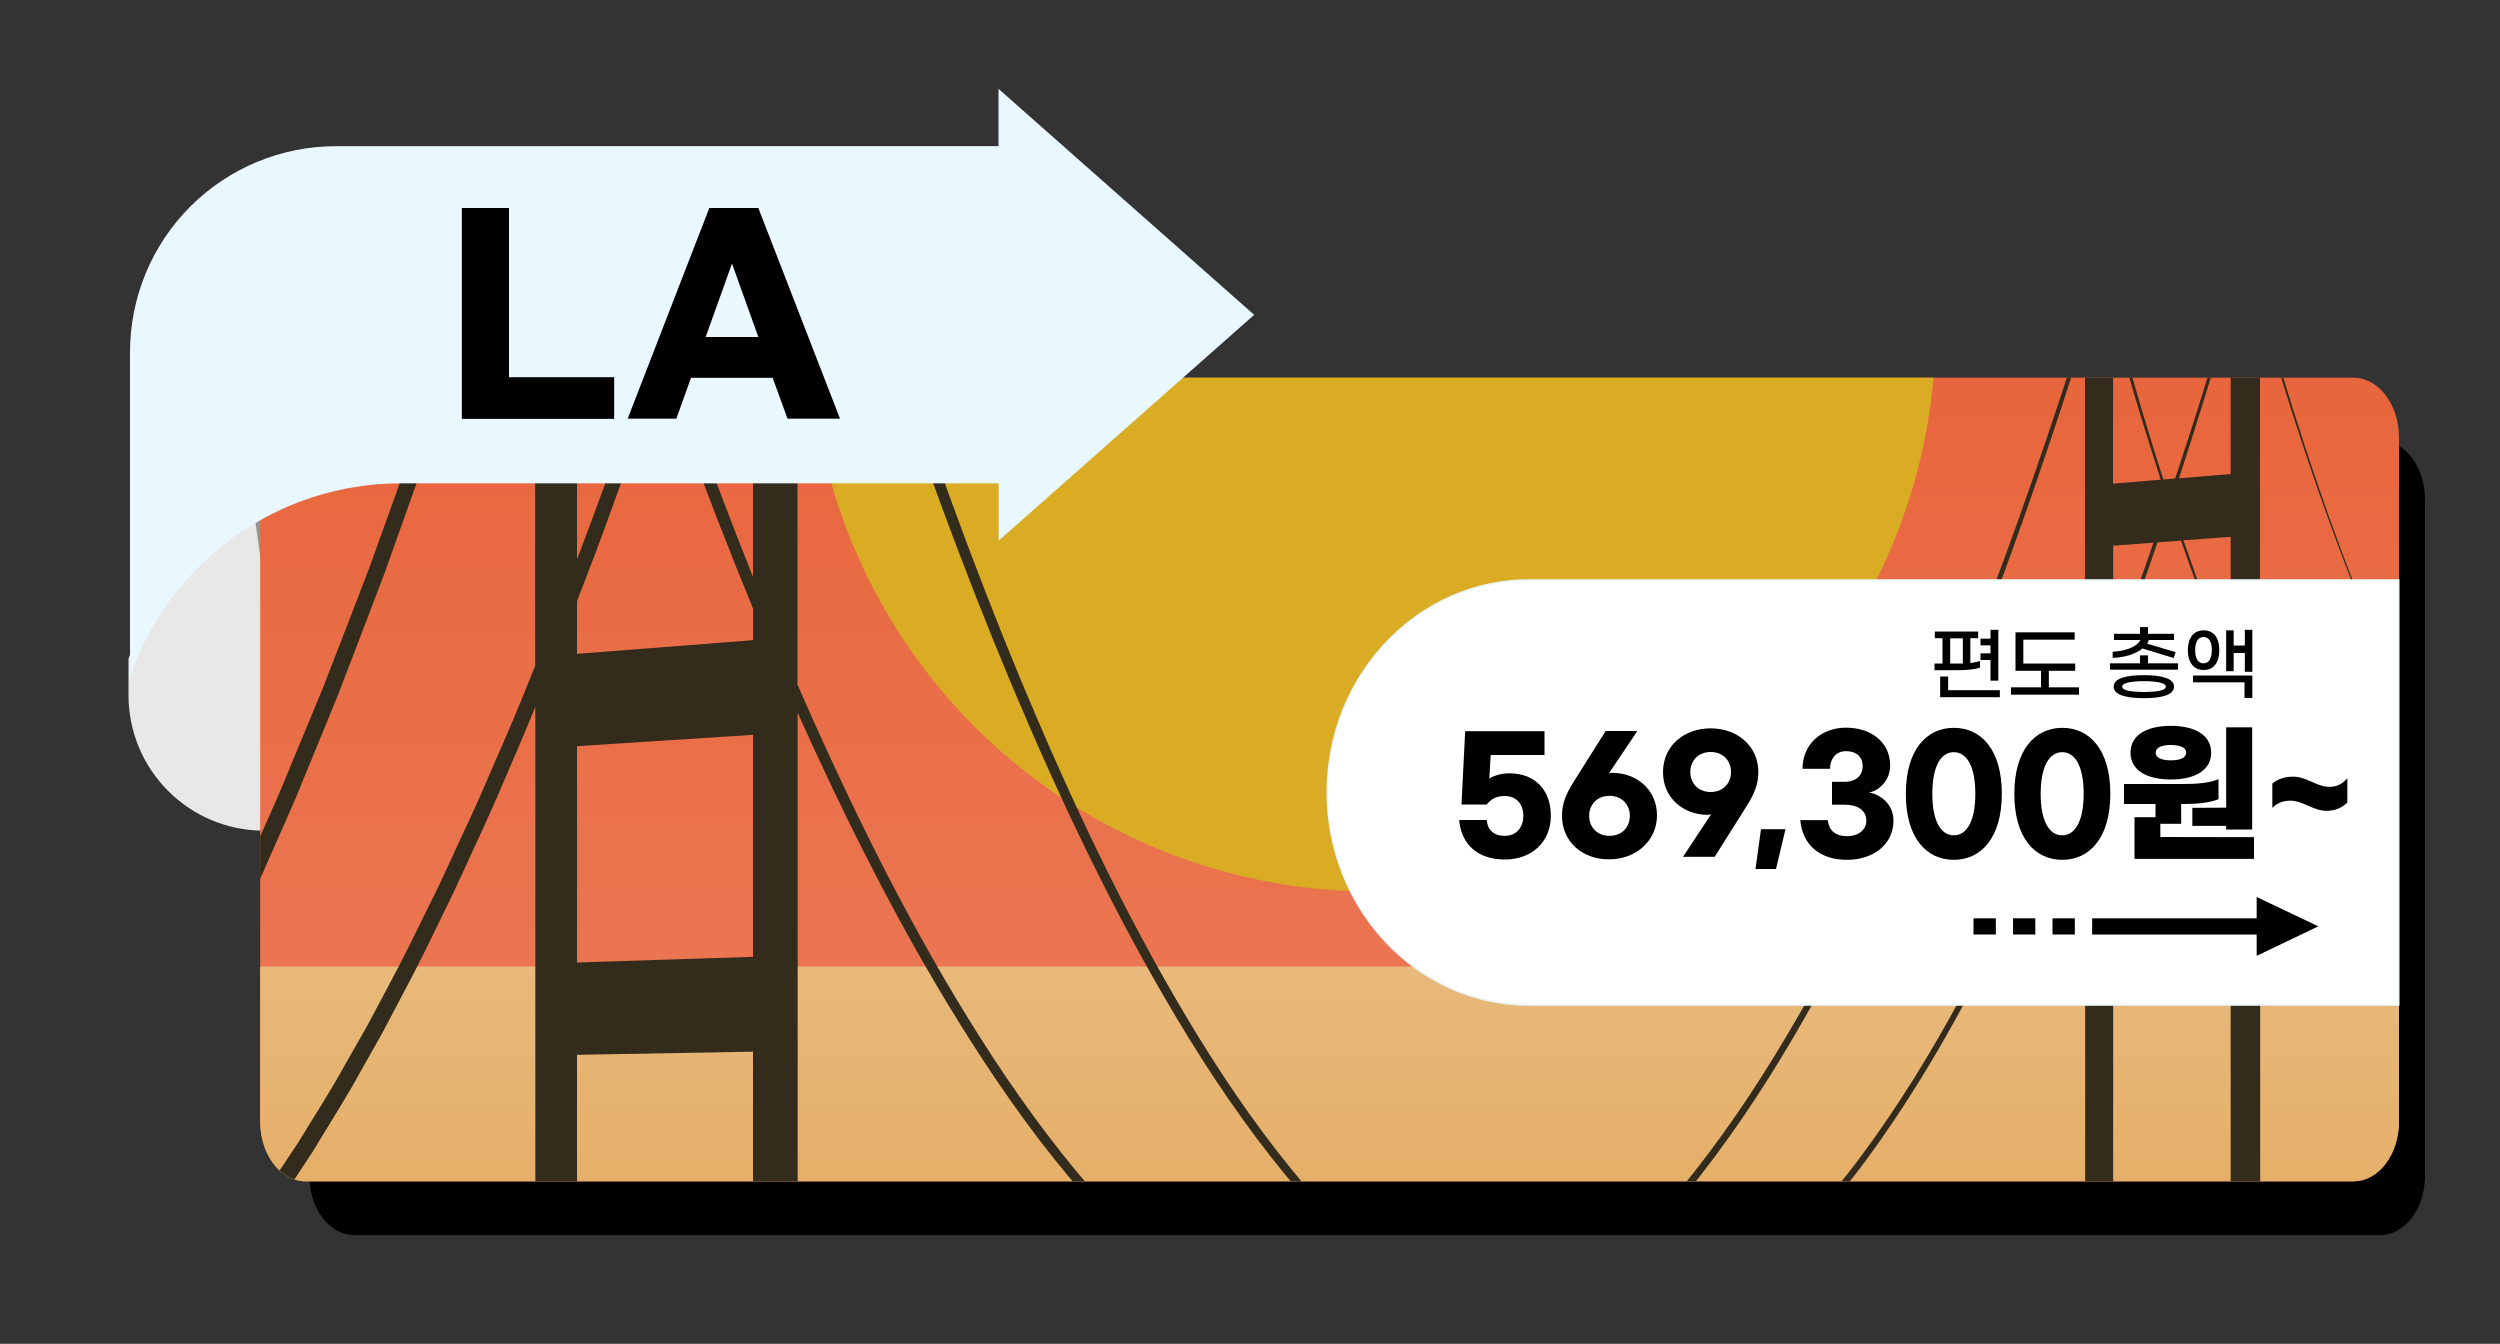
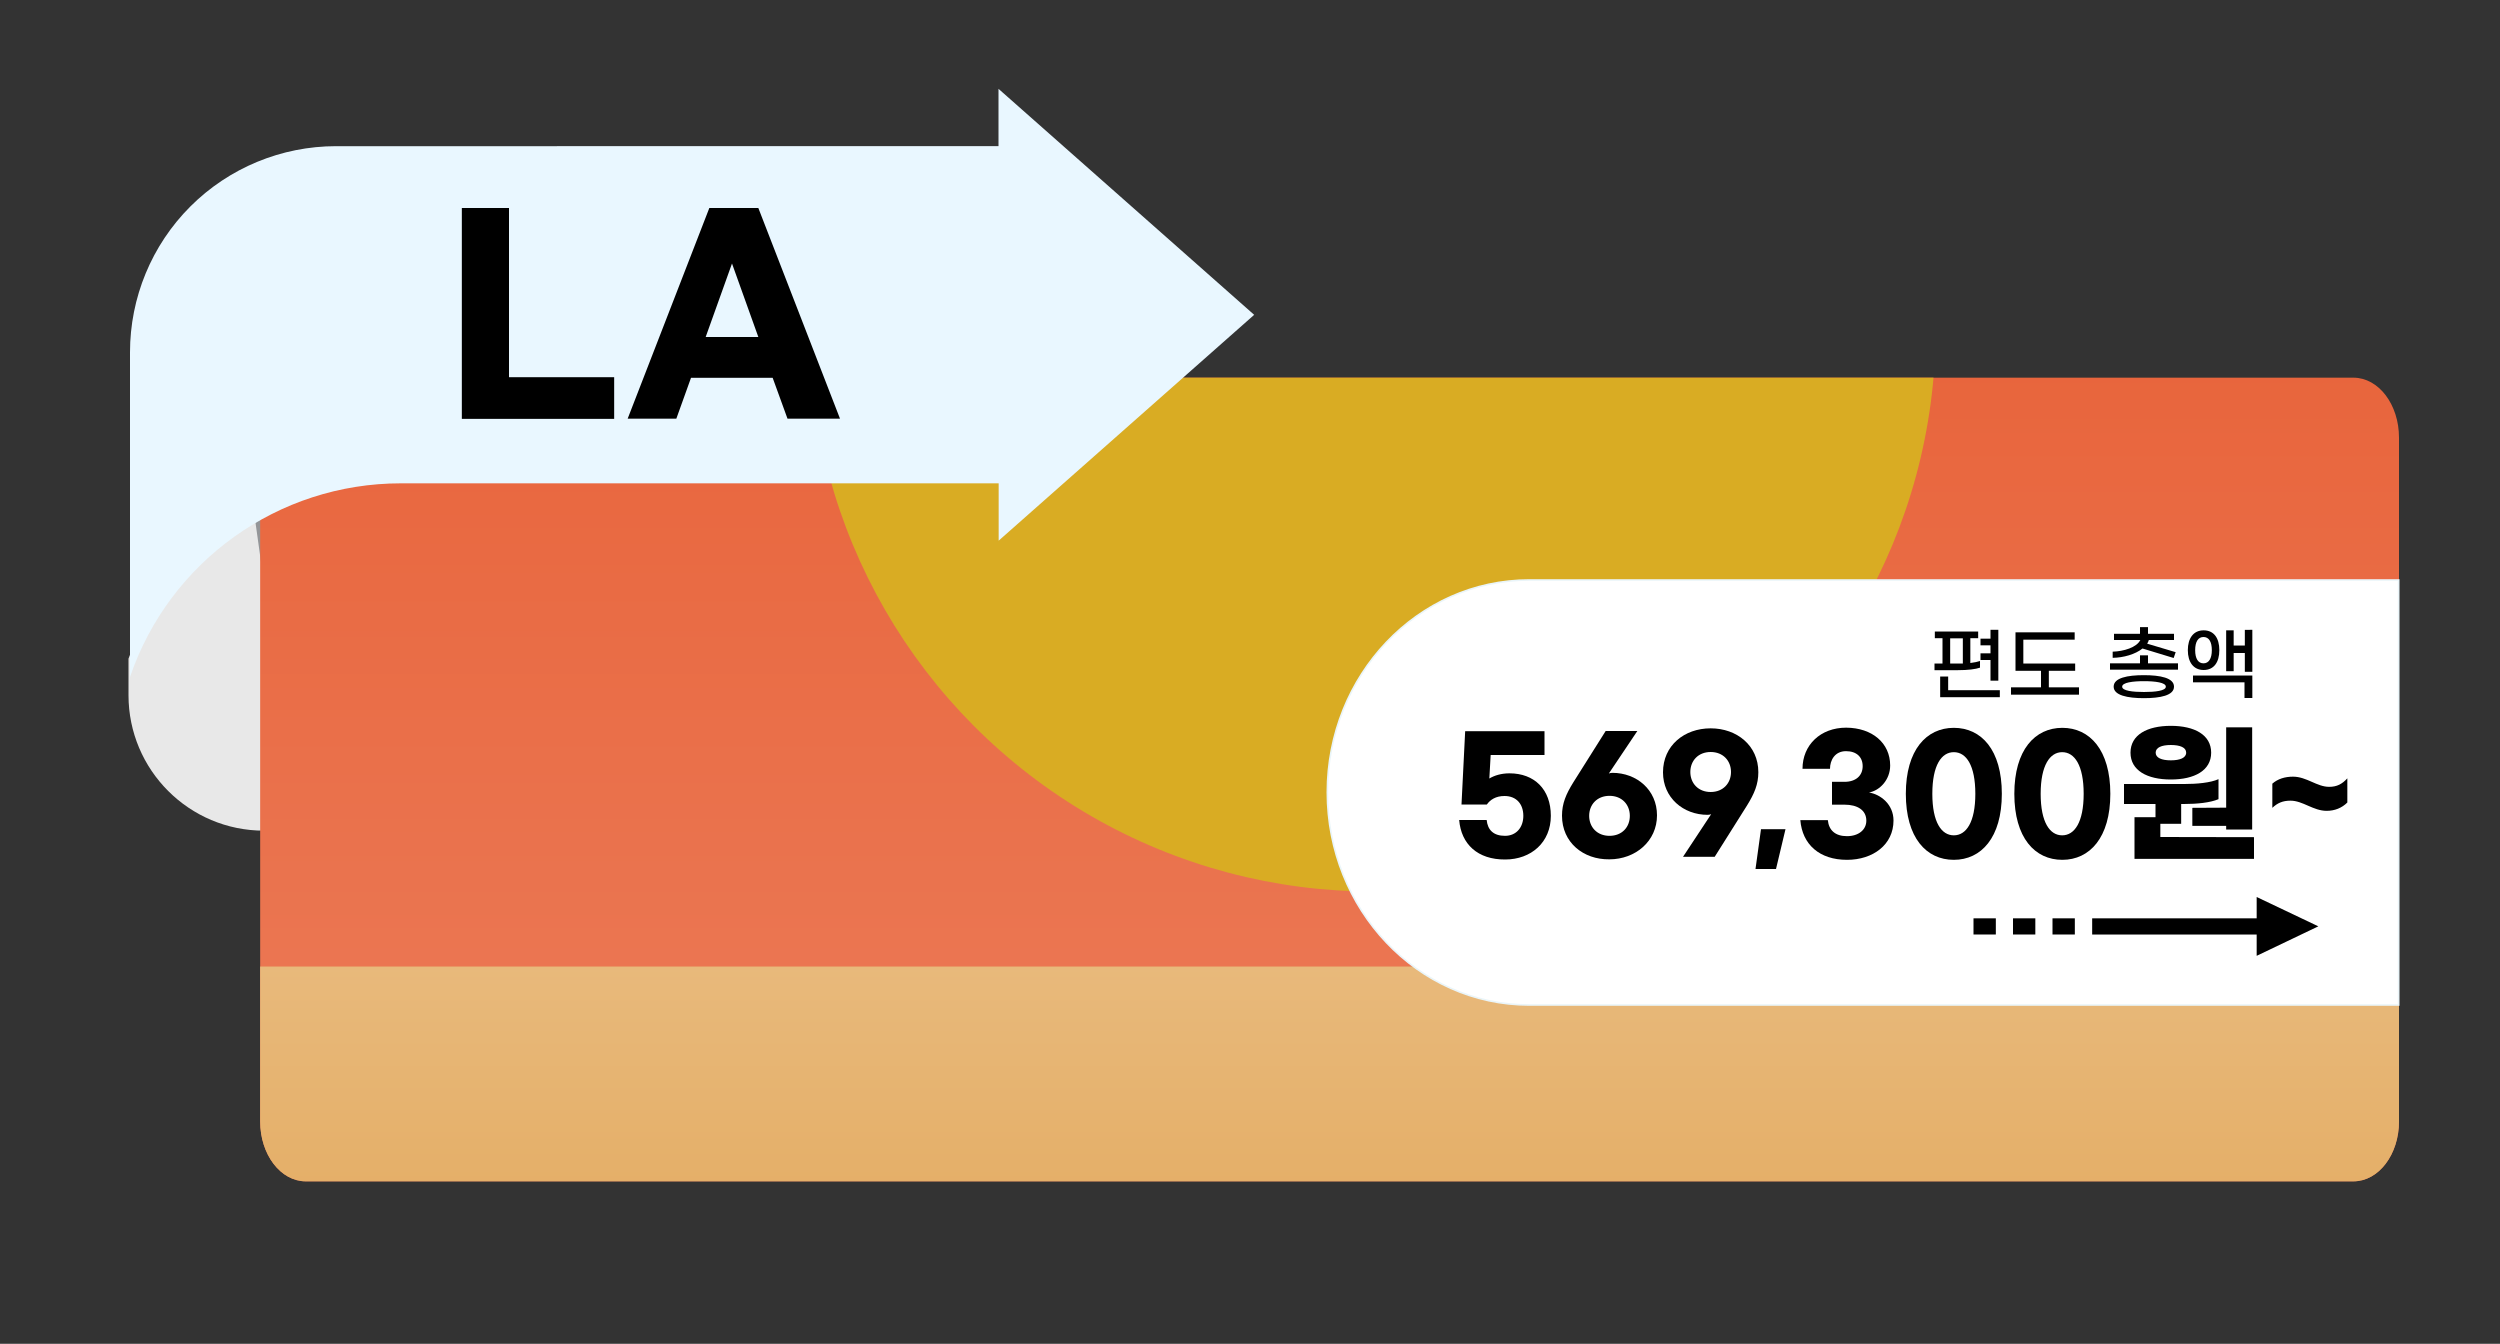
<svg xmlns="http://www.w3.org/2000/svg" xmlns:xlink="http://www.w3.org/1999/xlink" version="1.1" id="레이어_1" x="0px" y="0px" width="1500px" height="806.3px" viewBox="0 0 1500 806.3" style="enable-background:new 0 0 1500 806.3;" xml:space="preserve">
  <rect x="0" y="0" width="1500" height="806.3" fill="#333333" stroke="none" />
  <style type="text/css">
	.st0{fill:#E8E8E8;}
	.st1{fill:#939598;}
	.st2{clip-path:url(#SVGID_00000054955313133463674620000000720417267325640090_);}
	.st3{fill:url(#SVGID_00000080886687870165835500000004939042196841515187_);}
	.st4{fill:url(#SVGID_00000113313945820429730490000014348144164135345547_);}
	.st5{clip-path:url(#SVGID_00000075140458572319677140000008708942260777370013_);fill:#D9AC23;}
	.st6{clip-path:url(#SVGID_00000074404302013366411790000002479802257720673674_);fill:#332C1C;}
	.st7{fill:#FFFFFF;stroke:#EAF5F9;stroke-miterlimit:10;}
	.st8{fill:#E9F7FF;}
</style>
  <path class="st0" d="M77.1,395.2v21.9c0,44.9,36.4,81.3,81.3,81.3h31.9V257.2L112.5,303L77.1,395.2z" />
-   <path d="M1427.9,264.2H212.7c-15,0-27.1,15.9-27.1,35.6v405.7c0,19.7,12.1,35.6,27.1,35.6h1215.2c15,0,27.1-15.9,27.1-35.6V299.8  C1455,280.1,1442.9,264.2,1427.9,264.2z" />
  <polygon class="st1" points="150.4,292.8 179.1,498.5 190.3,498.5 190.3,292.8 " />
  <g>
    <rect x="1212.1" y="542.8" width="13.4" height="9.7" />
    <rect x="1188.4" y="542.8" width="13.4" height="9.7" />
    <rect x="1164.7" y="542.8" width="13.4" height="9.7" />
    <polygon points="1371.6,547.6 1334.6,530 1334.6,542.8 1235.9,542.8 1235.9,552.5 1334.6,552.5 1334.6,565.3  " />
  </g>
  <g>
    <g>
      <g>
        <defs>
          <path id="SVGID_1_" d="M1412,226.6H183.5c-15.2,0-27.4,16.1-27.4,36v410.2c0,19.9,12.2,36,27.4,36H1412      c15.2,0,27.4-16.1,27.4-36V262.6C1439.4,242.7,1427.2,226.6,1412,226.6z" />
        </defs>
        <clipPath id="SVGID_00000082360476461740486570000005954844827950895796_">
          <use xlink:href="#SVGID_1_" style="overflow:visible;" />
        </clipPath>
        <g style="clip-path:url(#SVGID_00000082360476461740486570000005954844827950895796_);">
          <linearGradient id="SVGID_00000023240868070616380480000015605313600181707709_" gradientUnits="userSpaceOnUse" x1="823.6" y1="2312.6" x2="823.6" y2="720" gradientTransform="matrix(1 0 0 1 0 -1112)">
            <stop offset="0" style="stop-color:#EF9275" />
            <stop offset="1" style="stop-color:#E44919" />
          </linearGradient>
          <rect x="27.3" y="-392" style="fill:url(#SVGID_00000023240868070616380480000015605313600181707709_);" width="1592.6" height="1592.6" />
          <linearGradient id="SVGID_00000011709859988217506260000014774815003390231207_" gradientUnits="userSpaceOnUse" x1="823.6" y1="2312.6" x2="823.6" y2="1691.9" gradientTransform="matrix(1 0 0 1 0 -1112)">
            <stop offset="0" style="stop-color:#D98A23" />
            <stop offset="1" style="stop-color:#E8B97B" />
          </linearGradient>
          <rect x="27.3" y="579.9" style="fill:url(#SVGID_00000011709859988217506260000014774815003390231207_);" width="1592.6" height="620.7" />
        </g>
      </g>
    </g>
    <g>
      <g>
        <defs>
          <path id="SVGID_00000067955901271633495700000008296755284313200561_" d="M1412,226.6H183.5c-15.2,0-27.4,16.1-27.4,36v410.2      c0,19.9,12.2,36,27.4,36H1412c15.2,0,27.4-16.1,27.4-36V262.6C1439.4,242.7,1427.2,226.6,1412,226.6z" />
        </defs>
        <clipPath id="SVGID_00000117648728586219335610000014804176903053264271_">
          <use xlink:href="#SVGID_00000067955901271633495700000008296755284313200561_" style="overflow:visible;" />
        </clipPath>
        <circle style="clip-path:url(#SVGID_00000117648728586219335610000014804176903053264271_);fill:#D9AC23;" cx="823.6" cy="197.1" r="337.8" />
      </g>
    </g>
    <g>
      <g>
        <defs>
-           <path id="SVGID_00000043438866273440398900000002162486901515721387_" d="M1412,226.6H183.5c-15.2,0-27.4,16.1-27.4,36v410.2      c0,19.9,12.2,36,27.4,36H1412c15.2,0,27.4-16.1,27.4-36V262.6C1439.4,242.7,1427.2,226.6,1412,226.6z" />
-         </defs>
+           </defs>
        <clipPath id="SVGID_00000021826808911911810640000012917911753330052014_">
          <use xlink:href="#SVGID_00000043438866273440398900000002162486901515721387_" style="overflow:visible;" />
        </clipPath>
        <path style="clip-path:url(#SVGID_00000021826808911911810640000012917911753330052014_);fill:#332C1C;" d="M1267.9,1097.9V1082     l70.5,7.9v8h17.7V813l161.1-26.1v-55.7l-161.1,23.9V443.4c9.1,19.8,18.9,39.3,29.6,58.2c11.9,20.9,24.8,41.4,39.9,60.2     c15.1,18.7,32.3,36.3,53.3,48.2c10.5,5.9,22,10.2,34,11.4c1.4,0.2,2.8,0.3,4.2,0.3v-0.1c-1.4-0.1-2.8-0.2-4.2-0.3     c-12-1.2-23.5-5.6-33.9-11.5c-21-11.9-38.1-29.6-53.1-48.3c-15-18.8-27.8-39.3-39.7-60.3c-11-19.6-20.9-39.8-30.2-60.3V183.5     c7.8,27.8,16.3,55.4,25.4,82.8c12.6,38,26.4,75.6,41.7,112.5c15.4,36.9,32.4,73.2,52.2,108c5.1,8.6,10.1,17.3,15.6,25.6     c2.7,4.2,5.4,8.4,8.3,12.5s5.6,8.3,8.7,12.2c3,3.9,5.9,7.9,9.1,11.7v-0.2c-3.1-3.8-5.9-7.7-8.9-11.6c-3.1-3.9-5.8-8.1-8.7-12.2     c-2.9-4.1-5.6-8.3-8.3-12.5c-5.5-8.4-10.5-17-15.6-25.6c-19.7-34.8-36.6-71.1-51.8-108.1c-15.2-37-28.9-74.6-41.3-112.6     c-9.5-29.1-18.4-58.5-26.5-88v-40.2l-17.7,2.1V158l-70.5,8v-18l-16.9,2v43.6c-19.7,61.9-40.8,123.4-64.2,184     c-27.3,70.6-57.5,140.1-93.4,206.7c-18.2,33.1-37.6,65.7-59.7,96.3c-22,30.7-46.6,59.6-75.2,84.1c-14.3,12.1-29.7,23.1-46.2,31.9     c-2.7,1.4-5.4,2.7-8.1,4c-16.8-5.1-32.7-12.9-47.4-22.5c-31.3-20.4-57.9-47.4-81.6-76.4c-23.7-29.1-44.6-60.4-63.8-92.6     c-38.4-64.6-70.3-132.9-99.2-202.3c-28.8-69.5-54.3-140.3-77.6-211.9c-11.6-35.8-22.7-71.7-33.2-107.9     c-7.9-27.2-15.5-54.5-22.7-81.8v-33.4l-26.8,4.7V4L346.2,21.8V-4.8l-25.1,4.4V39l-12.7,42.6c-3.6,12.5-7.5,24.9-11.5,37.3     L285.1,156c-4,12.4-7.7,24.8-12,37.1L260.6,230l-12.5,37l-13.2,36.7l-13.2,36.7l-14,36.4l-14.1,36.3l-14.9,36     c-5.1,12-9.7,24.1-15.1,35.9l-15.8,35.5c-2.7,5.9-5.2,11.9-8,17.7l-8.5,17.6l-1.3,2.8v24.3l10.8-22.6l8.4-17.6     c2.8-5.9,5.3-11.9,8-17.9L173,489c5.4-11.9,10-24.1,15.1-36.1l14.8-36.2l14-36.5l13.9-36.5l13.1-36.8l13.1-36.8l12.4-37.1     l12.4-37.1c4.2-12.3,7.9-24.8,11.8-37.2l11.7-37.3c3.9-12.4,7.8-24.9,11.4-37.4l4.4-14.9v330.4c-5.9,14.5-11.6,29-17.9,43.3     c-7.4,16.7-14.2,33.5-22,50s-15,33.2-23.2,49.4c-8.1,16.3-15.9,32.7-24.6,48.7L220.6,615l-13.5,23.7c-8.7,16-18.7,31.1-28.1,46.7     l-15.1,22.7l-7.6,11.3l-8,10.9c-5.5,7.2-10.4,14.7-16.2,21.8l-2.2,2.7v16.9l10.4-13c5.8-7,10.9-14.8,16.4-22.2l8.1-11.2l7.7-11.4     l15.2-23c9.4-15.7,19.4-31.1,28.2-47.2l13.5-23.9l12.8-24.3c8.7-16.1,16.6-32.6,24.6-49.1c8.2-16.3,15.4-33.2,23.2-49.7     c7.7-16.6,14.6-33.5,21.9-50.3c3.2-7.4,6.3-14.9,9.3-22.3v484.3L130,936.7v74.6l191.2-30.9v117.5h157.5v-143L1251,830v267.9     H1267.9L1267.9,1097.9z M1273.1,1070.1l27.9-29.5l28.3,35.6L1273.1,1070.1z M1329.4,884.6l-56.3-3.5l27.9-30.8L1329.4,884.6z      M1293.3,823.2l19.1-3.1l-11.3,12.5L1293.3,823.2z M1329.4,897.1l-28.3,30.6l-27.9-34.3L1329.4,897.1z M1329.4,980.4l-56.3-4.8     l27.9-30.1L1329.4,980.4z M1329.4,993l-28.3,30l-27.9-35L1329.4,993z M1338.4,1069.7l-29.7-37.1l29.7-31.3V1069.7z M1338.4,973.7     l-29.7-36.5l29.7-32V973.7z M1338.4,877.6l-29.7-35.8l22.5-24.8l7.1-1.2L1338.4,877.6L1338.4,877.6z M1338.4,399.8     c-10.2-24.9-19.5-50.1-28.3-75.6l28.3-2.1V399.8z M1338.4,195.8v88.6l-31,2.6c9.9-30.2,19.2-60.5,28.3-90.9L1338.4,195.8z      M1333.8,196.3c-9.2,30.4-18.7,60.7-28.7,90.8l-7.1,0.6c-9-28.2-17.5-56.5-25.2-85.1L1333.8,196.3z M1267.9,203.1l3-0.3     c2.8,10.2,5.7,20.3,8.6,30.4c5.4,18.3,11.1,36.5,16.9,54.6l-28.6,2.4L1267.9,203.1L1267.9,203.1z M1267.9,327.4l24.2-1.8     c-4.6,13.4-9.3,26.7-14.1,40c-3.3,9.1-6.7,18.3-10.1,27.4V327.4z M1267.9,400c4.2-11.2,8.3-22.3,12.3-33.6     c4.9-13.6,9.6-27.3,14.3-41l14.1-1c9.2,26.4,19,52.7,29.8,78.5v7.8l-70.5,3.7L1267.9,400L1267.9,400z M1267.9,451.6l70.5-3v88.6     l-70.5,1.5V451.6z M1267.9,575.9l70.5-0.9v182.8l-70.5,10.4V575.9z M1267.9,827.3l12.6-2l13.1,15.8l-25.6,28.2L1267.9,827.3     L1267.9,827.3z M1267.9,904.5l25.6,31.5l-25.6,27.7V904.5z M1267.9,998.9l25.6,32.1l-25.6,27.1V998.9z M439,62.8     c-2.1,6.7-4.1,13.3-6.2,20c-5.5,17.4-10.7,34.9-16.4,52.2l-17,52c-0.9,2.9-1.9,5.7-2.9,8.5c-9-26.5-17.6-53-25.9-79.7     c-4.2-13.4-8.2-26.9-12.2-40.4L439,62.8z M346.2,77.3l3.8-0.6c4.2,13.9,8.4,27.7,12.7,41.5c8.8,27.9,18,55.7,27.5,83.4l-44,5.4     V77.3z M346.2,262.5l28-3.1c-3.7,10.3-7.4,20.5-11.1,30.8c-5.5,15.2-11.1,30.4-16.9,45.4V262.5z M346.2,982.1l38.1,47.1     l-38.1,41.1V982.1z M360.9,974l35.3-5.7l42.2,2.7l-42.5,46L360.9,974z M354.1,1088.1l41.7-44.7l42.5,52.7L354.1,1088.1z      M451.8,1085.9l-44.6-54.9l44.6-47.9V1085.9z M451.8,889.1l-105.6,15.6V632.9l105.6-1.9V889.1z M451.8,574.1l-105.6,3.4V447.7     l105.6-6.8V574.1z M451.8,384.1l-105.6,8.2v-31.5c2-5.4,4.1-10.8,6.2-16.2c6.6-17,12.8-34.2,19-51.4c4.2-11.6,8.3-23.2,12.4-34.8     l25.6-2.8c13.4,36.8,27.5,73.3,42.4,109.5V384.1z M451.8,346.1c-12.1-30.2-23.7-60.7-34.7-91.4l34.7-3.8V346.1z M451.8,194     l-48,5.9c1.2-3.4,2.3-6.8,3.5-10.3l16.9-52.1c5.6-17.4,10.8-34.9,16.3-52.3c2.5-7.9,4.9-15.8,7.3-23.7l4.1-0.6L451.8,194     L451.8,194z M914.3,800.7c16.9-9,32.5-20.2,47-32.6c28.9-24.9,53.6-54.2,75.6-85.1c22.2-30.9,41.5-63.6,59.6-96.9     c35.8-66.9,65.8-136.7,92.9-207.4c22.4-58.7,42.6-118.1,61.6-178v236c-18.5,46.4-38.5,92.1-61.1,136.5     c-17.2,33.4-35.7,66.3-56.8,97.3c-21,31.1-44.7,60.6-72.6,85.5c-14,12.4-29.1,23.6-45.6,32.3c-8.2,4.5-16.8,8-25.6,11.1     c-8.9,2.8-17.9,5-27.1,6.2c-9.2,1.1-18.5,1.4-27.7,0.7c-7.9-0.7-15.8-2-23.5-4C912,801.9,913.2,801.3,914.3,800.7z M478.6,34.3     c5.1,18.3,10.3,36.6,15.6,54.8c10.6,36.2,21.8,72.2,33.6,108c23.6,71.6,49.4,142.5,78.5,212.1c29.2,69.5,61.5,137.9,100.3,202.7     c19.4,32.3,40.6,63.8,64.6,93c24,29.1,50.9,56.4,83,77.1c13.7,8.8,28.4,16.2,43.8,21.4c-12.4,5.3-25.2,9.5-38.5,11.6     c-18.4,3.2-37.3,2.8-55.6-0.7c-9.2-1.8-18.1-4.5-26.9-7.6c-8.7-3.4-17.3-7.2-25.5-11.7c-33-17.8-61.5-43.2-87-70.8     c-25.5-27.8-48-58.2-68.7-89.7c-41.3-63.2-75.7-130.9-106.7-199.8c-3.6-8-7.1-16-10.6-24V34.3H478.6z M478.6,885.1V427.6     c1.5,3.3,2.9,6.5,4.4,9.8c31.4,69,66.1,136.8,107.9,200.3c20.9,31.7,43.7,62.3,69.6,90.2c25.8,27.9,54.8,53.5,88.6,71.6     c8.4,4.6,17.2,8.4,26.2,11.9c9,3.2,18.3,6,27.7,7.8c18.9,3.6,38.4,4,57.4,0.6c15.4-2.5,30.3-7.7,44.4-14.3     c0.4,0.1,0.8,0.2,1.2,0.4c9.2,2.5,18.7,4.2,28.2,5c9.5,0.7,19.1,0.3,28.6-0.8c9.5-1.2,18.8-3.6,27.9-6.5     c9-3.3,17.8-6.8,26.2-11.5c16.9-8.9,32.1-20.4,46.3-32.9c28.2-25.4,51.9-55.2,72.9-86.5c21.1-31.3,39.6-64.3,56.7-97.9     c21.5-42.7,40.7-86.4,58.3-130.7v326.8L478.6,885.1z" />
      </g>
    </g>
  </g>
  <path class="st7" d="M917.6,348c-67,0-121.2,57.1-121.2,127.4S850.6,603,917.6,603h521.6V348H917.6L917.6,348z" />
  <g>
    <path d="M875.5,492H892c0.6,6,4.1,9.5,11,9.5c6.8,0,11-5.1,11-12c0-7-4.1-11.9-11.3-11.9c-5.3,0-8.6,2.3-10.6,5.1h-15.2l2.2-44   h47.6V453h-32.3l-0.8,14.1c3.2-1.9,7.3-3.1,12.1-3.1c14.8,0,24.8,9.5,24.8,25.5c0,15.9-11.8,26.2-27.4,26.2   C886.6,515.8,876.7,506.5,875.5,492z" />
    <path d="M937.2,489.4c0-7.3,2.4-12.9,6.8-20l19.4-30.8h19l-17.1,25.5c0.5-0.2,1.3-0.4,2.1-0.4c14.7,0,26.8,10.3,26.8,25.5   c0,15.4-12.8,26.4-28.6,26.4C950,515.8,937.2,505.5,937.2,489.4z M977.9,489.5c0-6.7-4.7-12-12.2-12s-12.2,5.3-12.2,12   s4.7,12,12.2,12S977.9,496.3,977.9,489.5z" />
    <path d="M1026.7,488.5c-0.5,0.2-1.3,0.4-2.1,0.4c-14.7,0-26.8-10.3-26.8-25.5c0-16.1,12.8-26.4,28.6-26.4   c15.7,0,28.6,10.3,28.6,26.3c0,7.3-2.4,12.9-6.8,20l-19.4,30.8h-19L1026.7,488.5z M1038.6,463.2c0-6.7-4.7-12-12.2-12   s-12.2,5.3-12.2,12s4.7,12,12.2,12S1038.6,469.9,1038.6,463.2z" />
    <path d="M1065.6,521.4h-12.3l3.3-23.9h14.7L1065.6,521.4z" />
    <path d="M1134.1,459.3c0,8.7-6.4,15.1-12.7,16.2c6.9,1.1,14.7,7.1,14.7,16.8c0,14.5-12.3,23.6-27.9,23.6c-16.5,0-26.8-9.2-28-23.8   h16.5c0.6,6,4.4,9.6,11.5,9.6c6.9,0,11.6-3.8,11.6-9.3c0-6.3-5.3-9.6-13.1-9.6h-7.5v-13.7h7.5c6.8,0,10.9-3.7,10.9-9.4   c0-5.5-3.7-9-10-9c-6.6,0-9.6,5.3-9.6,10.6h-16.5c0-14.3,10.8-24.7,26.2-24.7C1123.3,436.7,1134.1,445.8,1134.1,459.3z" />
    <path d="M1201.1,476.3c0,26.3-12.4,39.6-28.8,39.6c-16.5,0-28.8-13.2-28.8-39.6s12.4-39.6,28.8-39.6   C1188.8,436.7,1201.1,449.9,1201.1,476.3z M1159.4,476.3c0,17.1,5.5,24.9,12.9,24.9s12.9-7.8,12.9-24.9c0-17.2-5.5-25-12.9-25   S1159.4,459.1,1159.4,476.3z" />
    <path d="M1266.2,476.3c0,26.3-12.4,39.6-28.8,39.6c-16.5,0-28.8-13.2-28.8-39.6s12.4-39.6,28.8-39.6   C1253.8,436.7,1266.2,449.9,1266.2,476.3z M1224.4,476.3c0,17.1,5.5,24.9,12.9,24.9s12.9-7.8,12.9-24.9c0-17.2-5.5-25-12.9-25   C1230,451.3,1224.4,459.1,1224.4,476.3z" />
    <path d="M1352.4,502.3v13h-71.7v-25h12.6v-7.9h-18.9v-12h36.3c7.3,0,15.5-0.7,20.4-2.9v12c-4.9,2.1-12.8,2.9-20.7,2.9h-1.7v11.9   h-12.5v7.9L1352.4,502.3L1352.4,502.3z M1278.3,451.6c0-10.7,10-16.1,24.2-16.1s24.2,5.4,24.2,16.1s-10,16.1-24.2,16.1   S1278.3,462.3,1278.3,451.6z M1293.4,451.6c0,3.1,3.6,4.6,9.1,4.6s9.2-1.5,9.2-4.6s-3.6-4.6-9.2-4.6   C1297,447,1293.4,448.5,1293.4,451.6z M1335.7,484.6v-48.2h15.6v61.3h-15.6v-2.2h-20.3v-10.8L1335.7,484.6L1335.7,484.6z" />
    <path d="M1375.8,466c8.2,0,14.3,6.1,21.7,6.1c4.7,0,7.8-1.7,10.9-5.1v14.5c-3.3,3.3-7.6,5-12.4,5c-8.1,0-14.3-6.1-21.7-6.1   c-4.7,0-7.8,1.4-10.9,4.3v-14.5C1366.7,467.3,1371,466,1375.8,466z" />
  </g>
  <path class="st8" d="M752.5,188.9L599.1,53.3v34.4H201.7c-32.8,0-64.3,13-87.5,36.2S78,178.6,78,211.4v194.8  C101.7,336.7,167,290,240.5,290h358.7v34.4L752.5,188.9z" />
  <g>
    <path d="M305.4,124.8v101.5h63.1v25h-91.4V124.8H305.4z" />
    <path d="M463.6,226.7h-49l-8.8,24.5h-29.2l49-126.4H455l49,126.4h-31.5L463.6,226.7z M455,202.2l-15.8-44.1l-15.8,44.1L455,202.2   L455,202.2z" />
  </g>
  <g>
    <rect x="1231.5" y="551" width="13.4" height="9.7" />
    <rect x="1207.8" y="551" width="13.4" height="9.7" />
    <rect x="1184.1" y="551" width="13.4" height="9.7" />
    <polygon points="1391,555.8 1354,538.2 1354,551 1255.3,551 1255.3,560.7 1354,560.7 1354,573.5  " />
  </g>
  <g>
    <path d="M1174.8,402.1h-14.1v-4h4.8v-15.2h-4.6v-4h26v4h-4.7v14.9c2.4-0.3,4.4-0.7,5.8-1.2v4   C1185.4,401.5,1180.8,402.1,1174.8,402.1z M1199.9,414v4.3h-35.8v-12.4h4.8v8.2H1199.9z M1170.1,398.1h5.1c0.9,0,1.7,0,2.5,0v-15.1   h-7.6V398.1z M1194.3,396h-6v-4h6v-4.8h-6v-4h6v-5.3h4.7v30.5h-4.7V396z" />
    <path d="M1247.4,412.4v4.4h-40.8v-4.4h18v-9.9h-15.3v-23.1h35.5v4.4H1214v14.3h31.1v4.4h-15.8v9.9H1247.4z" />
    <path d="M1306.8,398v3.8H1266V398h18v-4.8h4.8v4.8H1306.8z M1285.5,389.1c-4.3,3.5-11.4,5.5-17.9,5.6V391c6.6-0.2,14.4-2.5,16.6-7   h-15.8v-3.7h15.6v-4h4.8v4h15.6v3.7h-15.1c-0.2,0.8-0.6,1.5-1,2.2l17.1,5.1l-1.2,3.5L1285.5,389.1z M1304.4,412   c0,5.3-8.3,6.9-18.1,6.9s-18.1-1.7-18.1-6.9c0-5.3,8.3-6.9,18.1-6.9S1304.4,406.7,1304.4,412z M1299.5,412c0-2.5-6.4-3.3-13.1-3.3   s-13.1,0.8-13.1,3.3c0,2.5,6.4,3.2,13.1,3.2S1299.5,414.5,1299.5,412z" />
    <path d="M1312.7,390.1c0-7.2,3.4-11.9,9.5-11.9s9.4,4.6,9.4,11.9s-3.3,11.9-9.4,11.9S1312.7,397.3,1312.7,390.1z M1315.8,405.3   h35.6v13.5h-4.7v-9.4h-30.9V405.3z M1317.1,390.1c0,5.1,1.8,7.9,5,7.9c3.2,0,5-2.9,5-7.9c0-5.1-1.8-7.9-5-7.9   C1318.9,382.2,1317.1,385,1317.1,390.1z M1351.4,377.9v25.2h-4.5v-11.3h-6.7v10.9h-4.5v-24.5h4.5v9.1h6.7v-9.4H1351.4z" />
  </g>
</svg>